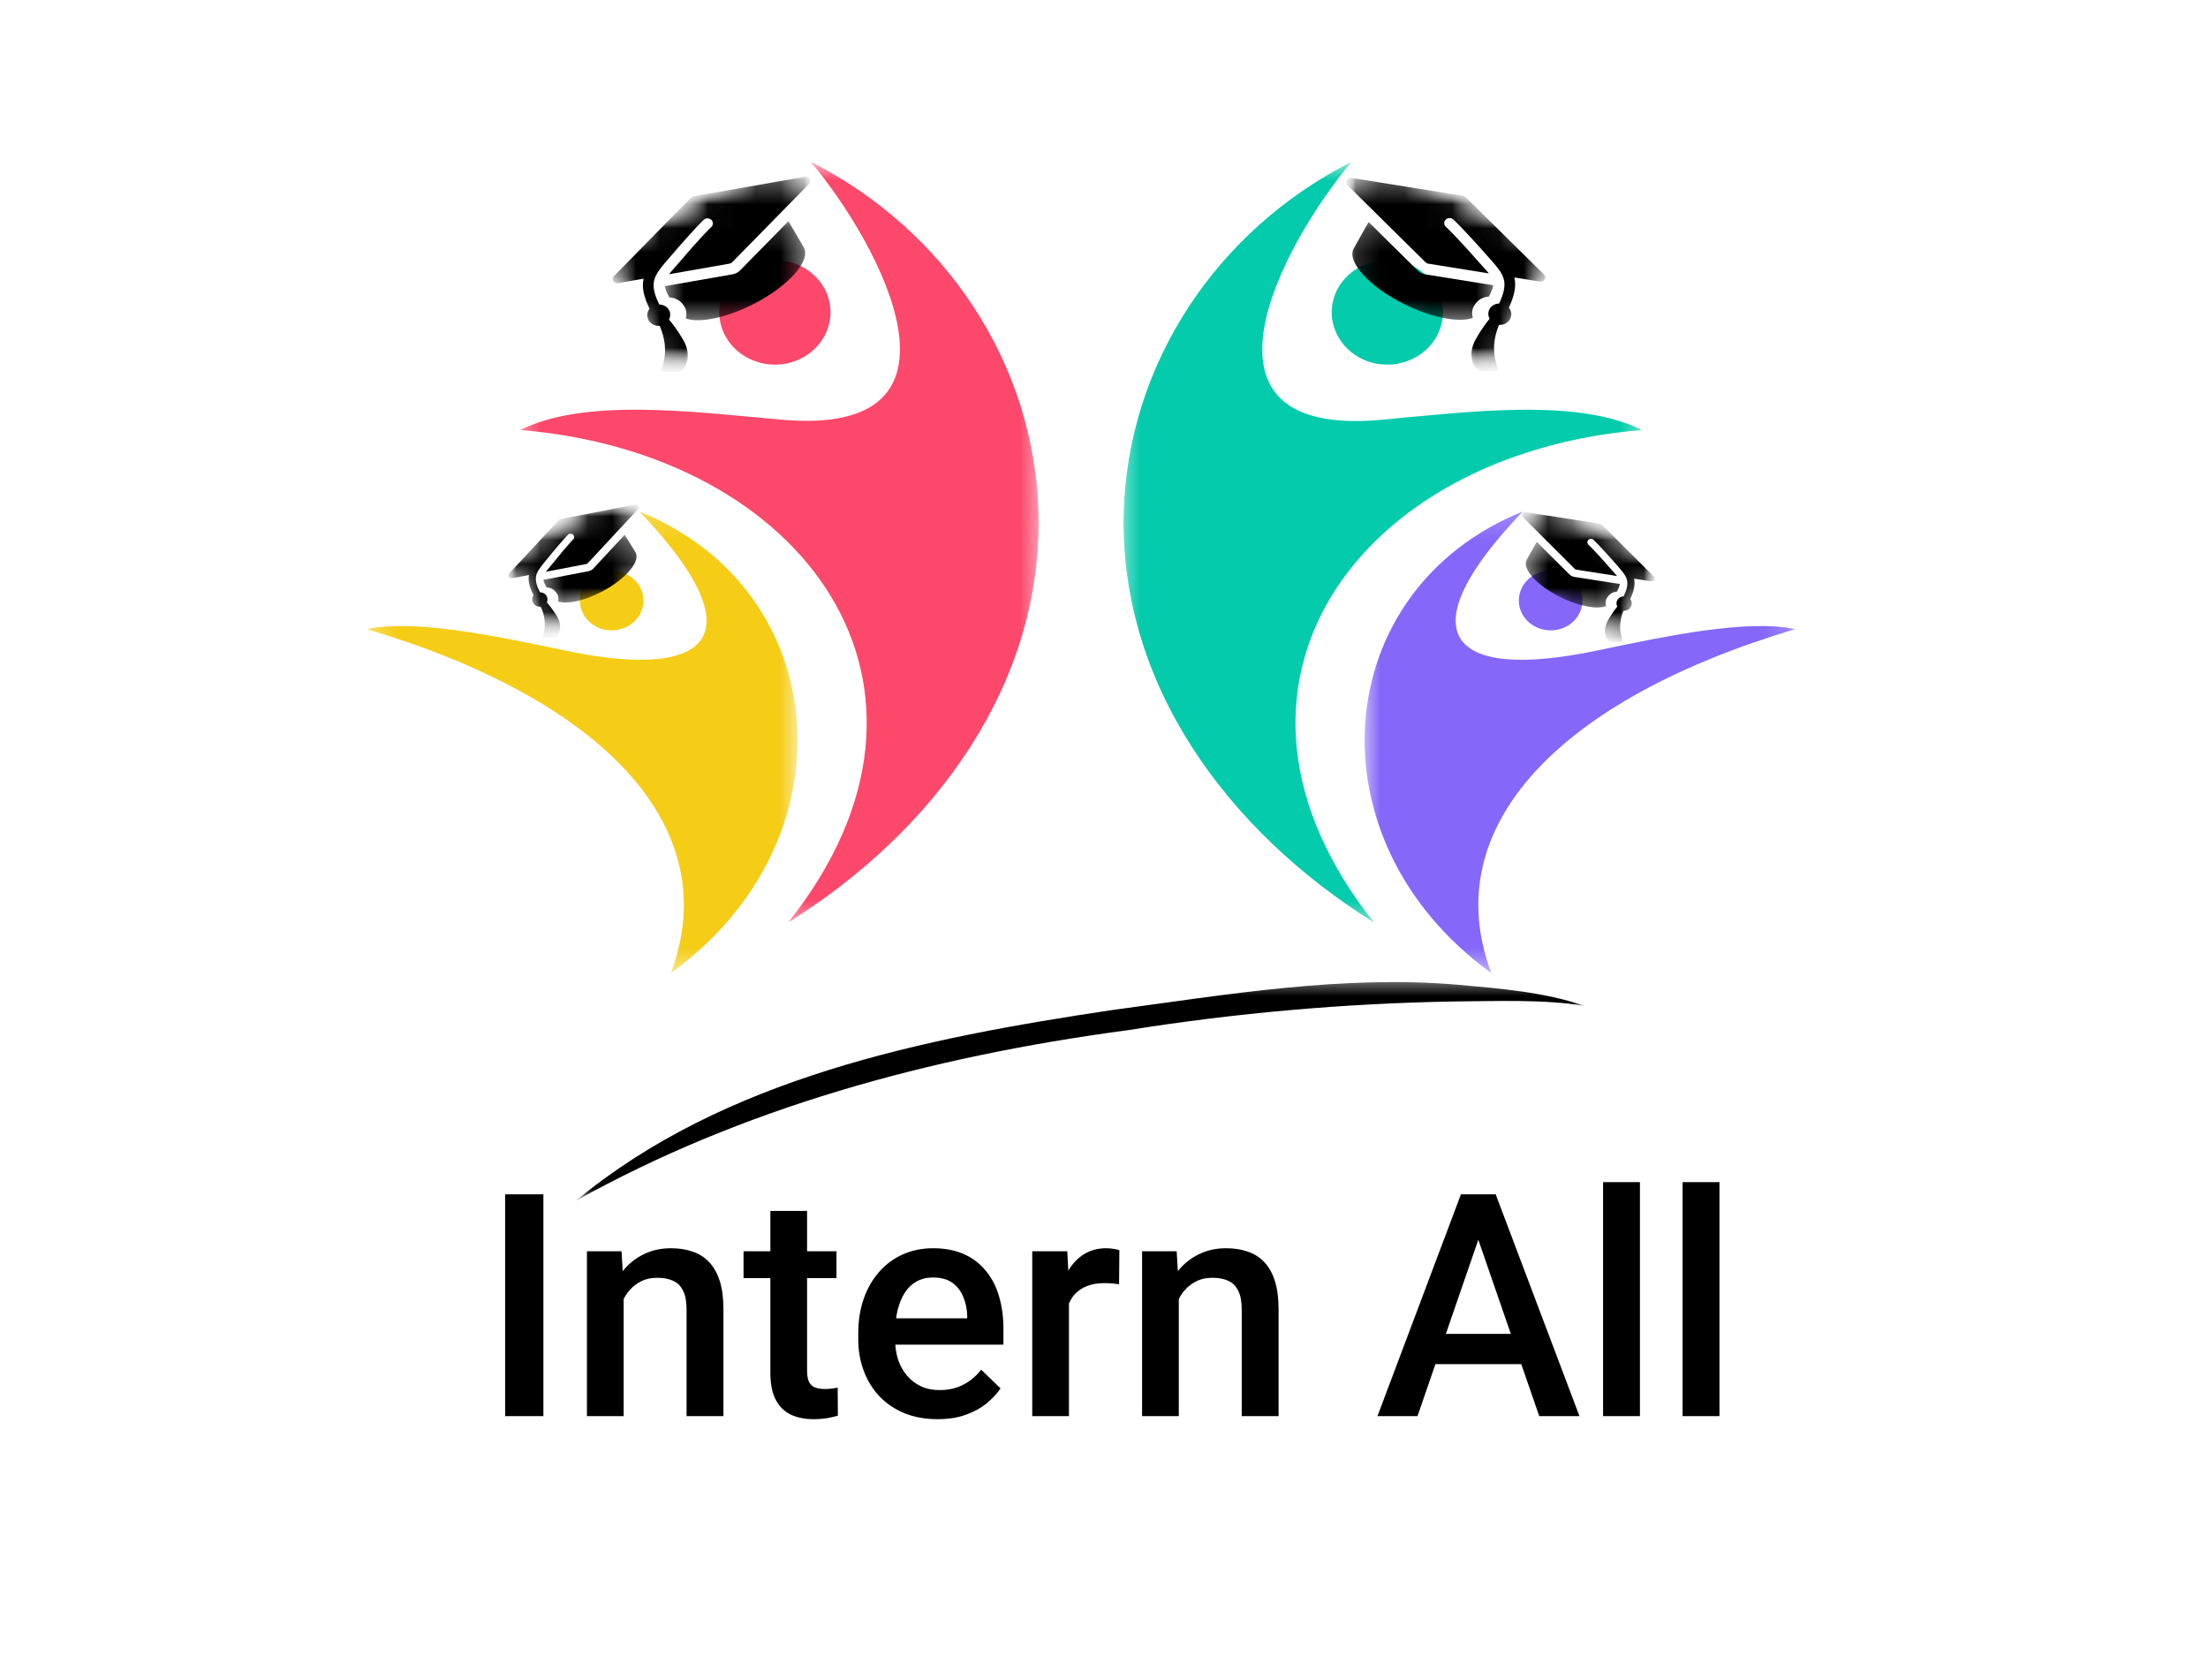
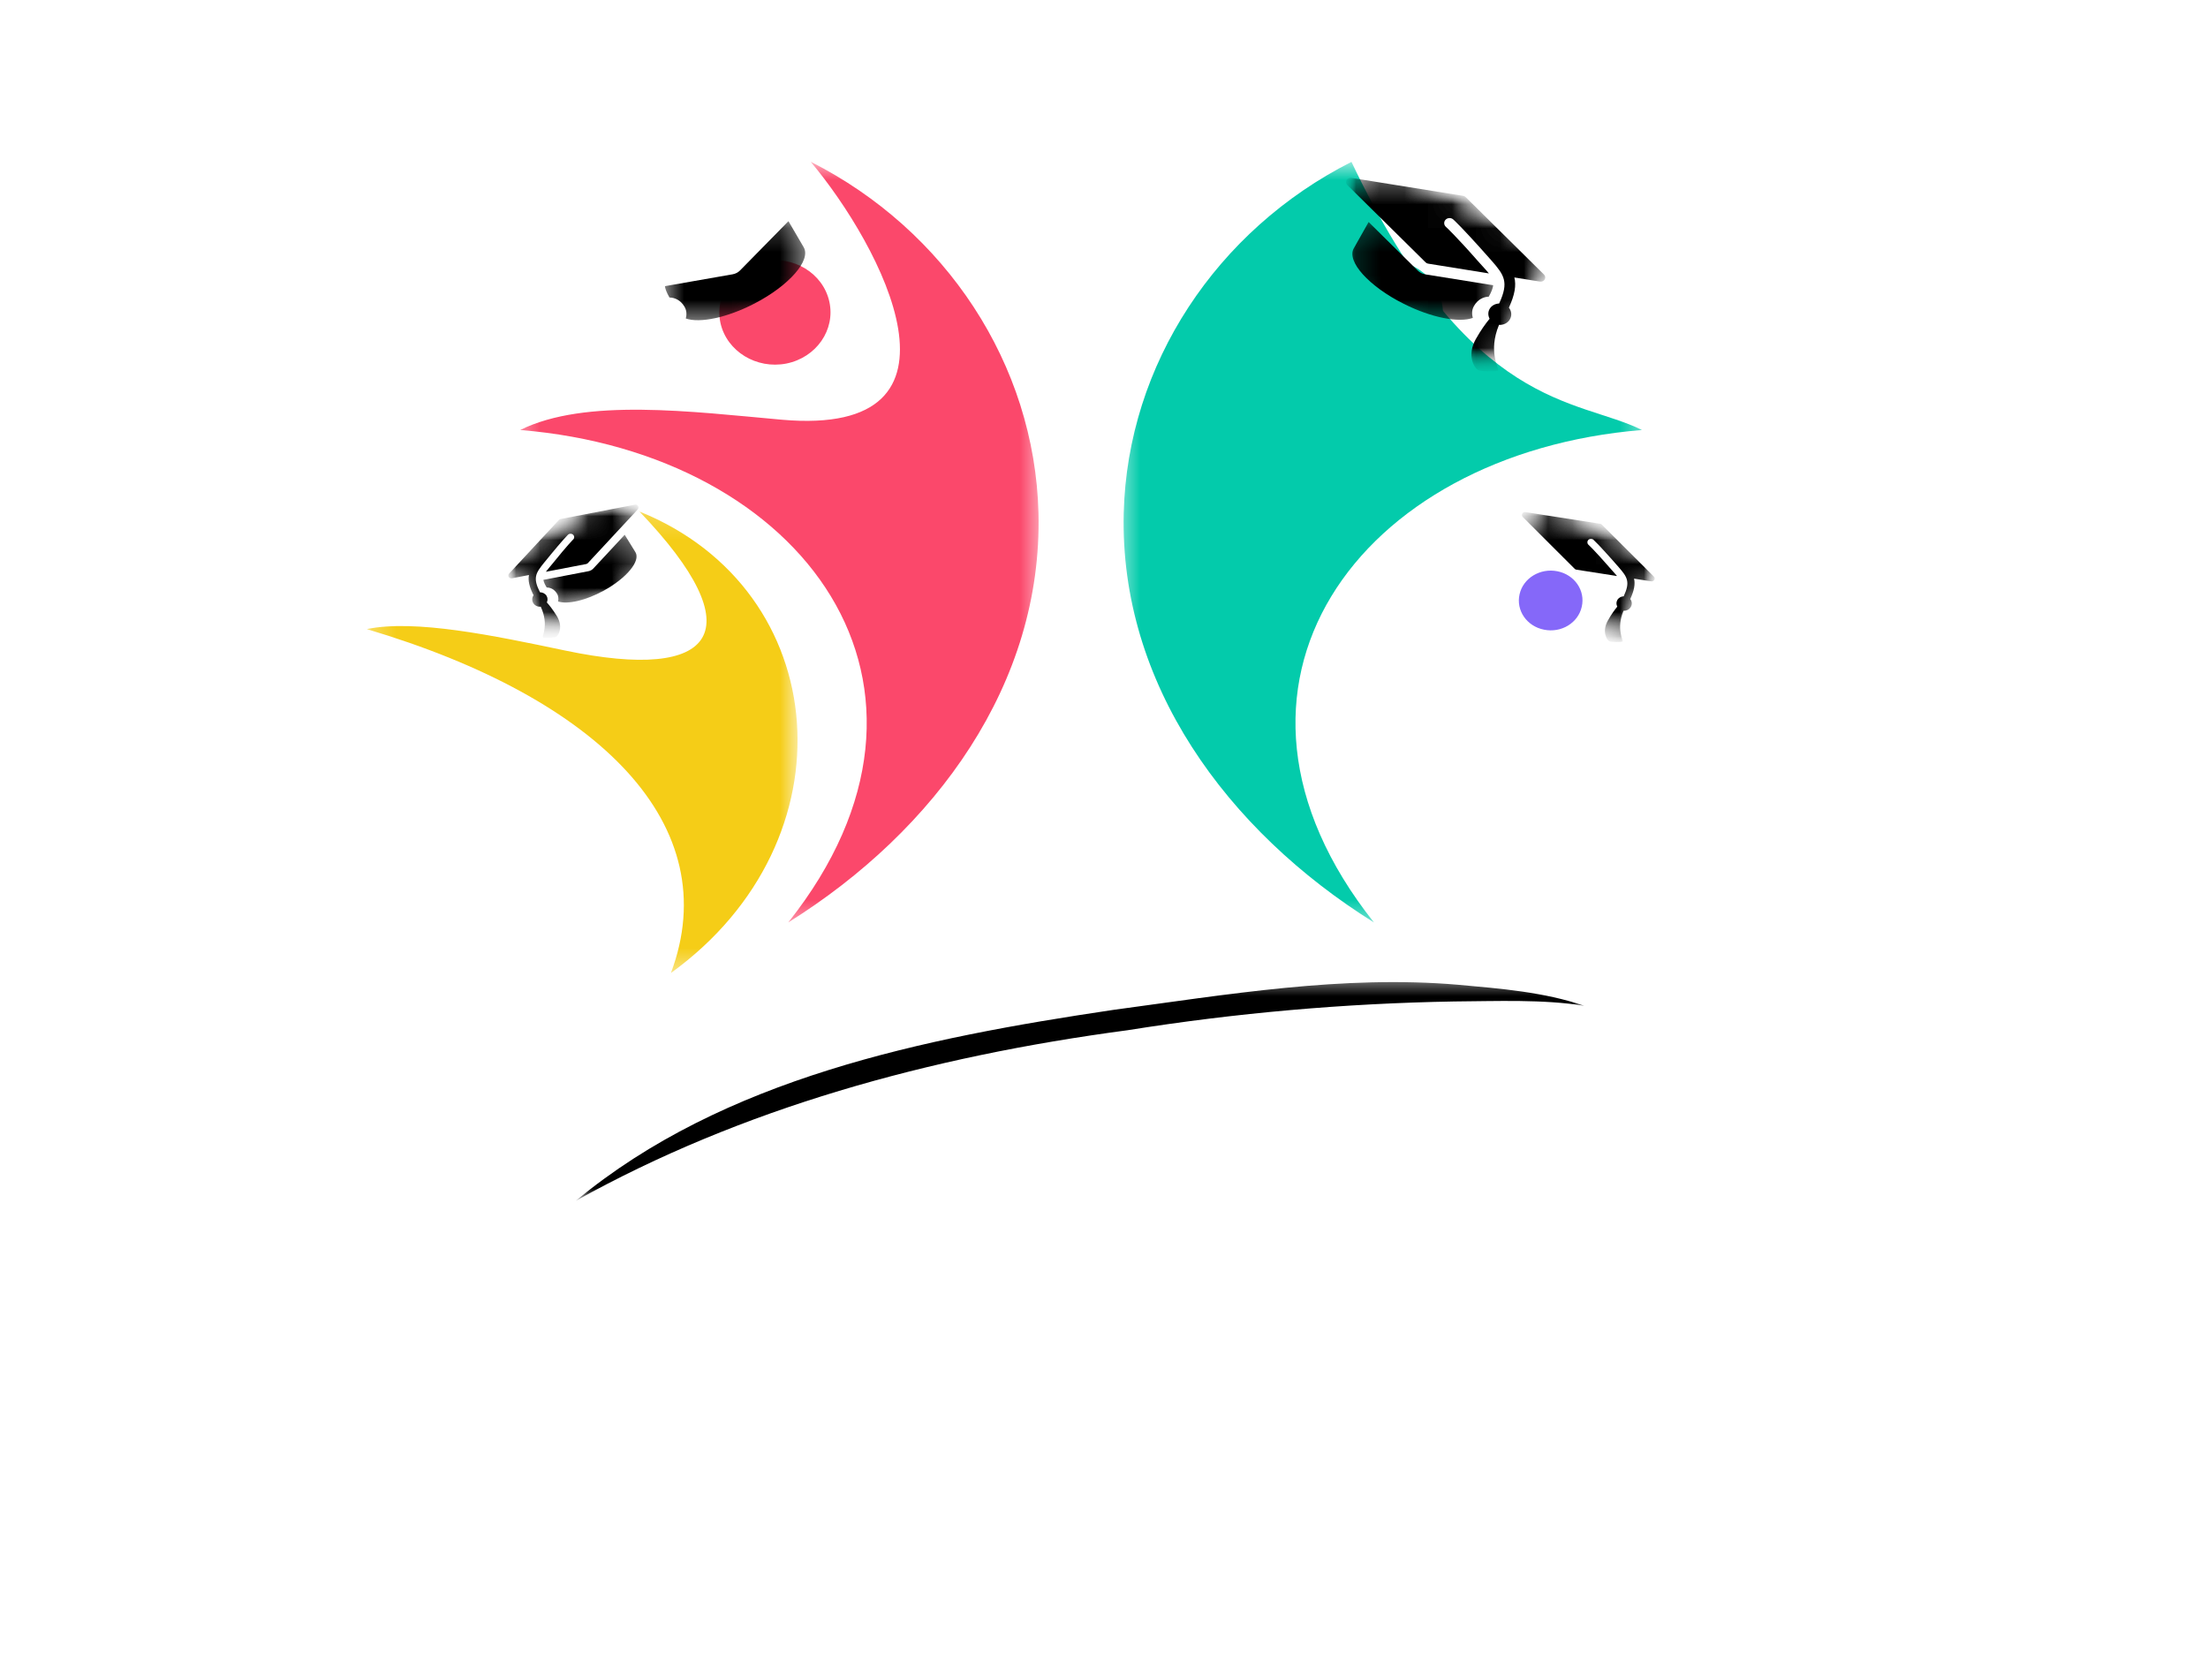
<svg xmlns="http://www.w3.org/2000/svg" width="92" height="70" viewBox="0 0 92 70" fill="none">
  <g clip-path="url(#clip0_2_942)">
-     <path d="M22.641 49.758V59H21.047V49.758H22.641ZM25.986 53.598V59H24.456V52.132H25.897L25.986 53.598ZM25.713 55.312L25.218 55.306C25.222 54.819 25.29 54.373 25.421 53.966C25.556 53.56 25.742 53.211 25.98 52.919C26.221 52.627 26.509 52.403 26.843 52.246C27.177 52.085 27.549 52.005 27.96 52.005C28.29 52.005 28.588 52.051 28.855 52.145C29.126 52.233 29.356 52.379 29.547 52.583C29.741 52.786 29.89 53.05 29.991 53.376C30.093 53.698 30.144 54.093 30.144 54.563V59H28.607V54.557C28.607 54.227 28.559 53.966 28.461 53.776C28.368 53.581 28.231 53.444 28.049 53.363C27.871 53.279 27.649 53.236 27.382 53.236C27.12 53.236 26.885 53.291 26.678 53.401C26.47 53.511 26.295 53.662 26.151 53.852C26.011 54.042 25.903 54.263 25.827 54.512C25.751 54.762 25.713 55.029 25.713 55.312ZM34.853 52.132V53.249H30.981V52.132H34.853ZM32.099 50.45H33.628V57.102C33.628 57.314 33.658 57.477 33.717 57.591C33.781 57.701 33.867 57.775 33.977 57.813C34.088 57.851 34.217 57.87 34.365 57.87C34.471 57.87 34.572 57.864 34.669 57.851C34.767 57.838 34.845 57.826 34.904 57.813L34.911 58.981C34.784 59.019 34.636 59.053 34.466 59.083C34.301 59.112 34.111 59.127 33.895 59.127C33.544 59.127 33.233 59.066 32.962 58.943C32.691 58.816 32.48 58.611 32.327 58.327C32.175 58.044 32.099 57.667 32.099 57.197V50.45ZM39.062 59.127C38.554 59.127 38.095 59.044 37.685 58.879C37.278 58.71 36.931 58.475 36.644 58.175C36.36 57.874 36.142 57.521 35.99 57.115C35.837 56.709 35.761 56.27 35.761 55.801V55.547C35.761 55.009 35.84 54.523 35.996 54.087C36.153 53.651 36.371 53.279 36.65 52.97C36.929 52.657 37.259 52.417 37.64 52.252C38.021 52.087 38.434 52.005 38.878 52.005C39.369 52.005 39.798 52.087 40.166 52.252C40.535 52.417 40.839 52.65 41.081 52.951C41.326 53.247 41.508 53.6 41.627 54.011C41.749 54.421 41.81 54.874 41.81 55.369V56.023H36.504V54.925H40.3V54.804C40.291 54.529 40.236 54.271 40.135 54.03C40.037 53.789 39.887 53.594 39.684 53.446C39.481 53.298 39.21 53.224 38.872 53.224C38.618 53.224 38.391 53.279 38.192 53.389C37.998 53.495 37.835 53.649 37.704 53.852C37.572 54.055 37.471 54.301 37.399 54.588C37.331 54.872 37.297 55.191 37.297 55.547V55.801C37.297 56.101 37.338 56.38 37.418 56.639C37.503 56.893 37.625 57.115 37.786 57.305C37.947 57.496 38.142 57.646 38.37 57.756C38.599 57.862 38.859 57.915 39.151 57.915C39.519 57.915 39.847 57.84 40.135 57.692C40.422 57.544 40.672 57.335 40.884 57.064L41.69 57.845C41.542 58.06 41.349 58.268 41.112 58.467C40.875 58.661 40.585 58.82 40.243 58.943C39.904 59.066 39.511 59.127 39.062 59.127ZM44.54 53.44V59H43.01V52.132H44.47L44.54 53.44ZM46.641 52.087L46.628 53.509C46.535 53.492 46.434 53.48 46.324 53.471C46.218 53.463 46.112 53.459 46.006 53.459C45.744 53.459 45.513 53.497 45.315 53.573C45.116 53.645 44.948 53.751 44.813 53.89C44.682 54.026 44.58 54.191 44.508 54.385C44.436 54.58 44.394 54.798 44.381 55.039L44.032 55.065C44.032 54.633 44.075 54.233 44.159 53.865C44.244 53.497 44.371 53.173 44.54 52.894C44.714 52.614 44.929 52.396 45.188 52.24C45.45 52.083 45.752 52.005 46.095 52.005C46.188 52.005 46.288 52.013 46.394 52.03C46.504 52.047 46.586 52.066 46.641 52.087ZM49.117 53.598V59H47.587V52.132H49.028L49.117 53.598ZM48.844 55.312L48.349 55.306C48.353 54.819 48.421 54.373 48.552 53.966C48.687 53.56 48.873 53.211 49.11 52.919C49.352 52.627 49.639 52.403 49.974 52.246C50.308 52.085 50.68 52.005 51.091 52.005C51.421 52.005 51.719 52.051 51.986 52.145C52.257 52.233 52.487 52.379 52.678 52.583C52.872 52.786 53.02 53.05 53.122 53.376C53.224 53.698 53.274 54.093 53.274 54.563V59H51.738V54.557C51.738 54.227 51.69 53.966 51.592 53.776C51.499 53.581 51.362 53.444 51.18 53.363C51.002 53.279 50.78 53.236 50.513 53.236C50.251 53.236 50.016 53.291 49.809 53.401C49.601 53.511 49.426 53.662 49.282 53.852C49.142 54.042 49.034 54.263 48.958 54.512C48.882 54.762 48.844 55.029 48.844 55.312ZM61.825 50.989L59.063 59H57.394L60.873 49.758H61.939L61.825 50.989ZM64.135 59L61.368 50.989L61.247 49.758H62.32L65.811 59H64.135ZM64.002 55.572V56.835H58.975V55.572H64.002ZM68.331 49.25V59H66.795V49.25H68.331ZM71.644 49.25V59H70.108V49.25H71.644Z" fill="black" />
    <mask id="mask0_2_942" style="mask-type:luminance" maskUnits="userSpaceOnUse" x="46" y="6" width="23" height="33">
      <path d="M46.555 6.739H68.603V38.533H46.555V6.739Z" fill="white" />
    </mask>
    <g mask="url(#mask0_2_942)">
-       <path fill-rule="evenodd" clip-rule="evenodd" d="M68.417 17.915C56.593 18.877 49.438 28.599 57.248 38.432C51.098 34.589 46.647 28.47 46.822 21.371C46.978 15.175 50.699 9.583 56.311 6.744C53.389 10.229 49.113 18.238 57.522 17.493C61.262 17.152 65.707 16.571 68.417 17.915Z" fill="#03CBAB" />
+       <path fill-rule="evenodd" clip-rule="evenodd" d="M68.417 17.915C56.593 18.877 49.438 28.599 57.248 38.432C51.098 34.589 46.647 28.47 46.822 21.371C46.978 15.175 50.699 9.583 56.311 6.744C61.262 17.152 65.707 16.571 68.417 17.915Z" fill="#03CBAB" />
    </g>
    <mask id="mask1_2_942" style="mask-type:luminance" maskUnits="userSpaceOnUse" x="56" y="21" width="19" height="20">
-       <path d="M56.731 21.2H74.821V40.539H56.731V21.2Z" fill="white" />
-     </mask>
+       </mask>
    <g mask="url(#mask1_2_942)">
      <path fill-rule="evenodd" clip-rule="evenodd" d="M74.81 26.21C65.07 29.103 59.832 34.401 62.137 40.538C54.488 35.011 55.35 24.58 63.447 21.311C58.665 26.305 60.232 28.428 66.544 27.103C69.541 26.475 72.793 25.795 74.81 26.21Z" fill="#8568F9" />
    </g>
    <path fill-rule="evenodd" clip-rule="evenodd" d="M58.284 10.886C59.533 11.139 60.333 12.294 60.07 13.468C59.801 14.641 58.578 15.392 57.322 15.146C56.075 14.894 55.275 13.738 55.537 12.565C55.805 11.384 57.035 10.634 58.284 10.886Z" fill="#03CBAB" />
    <path fill-rule="evenodd" clip-rule="evenodd" d="M64.889 23.8C65.607 23.941 66.063 24.603 65.907 25.278C65.757 25.953 65.052 26.381 64.334 26.234C63.616 26.094 63.16 25.43 63.316 24.756C63.466 24.087 64.172 23.658 64.889 23.8Z" fill="#8568F9" />
    <mask id="mask2_2_942" style="mask-type:luminance" maskUnits="userSpaceOnUse" x="21" y="6" width="23" height="33">
      <path d="M21.397 6.739H43.445V38.533H21.397V6.739Z" fill="white" />
    </mask>
    <g mask="url(#mask2_2_942)">
      <path fill-rule="evenodd" clip-rule="evenodd" d="M21.674 17.915C33.499 18.877 40.654 28.599 32.843 38.432C38.993 34.589 43.444 28.47 43.27 21.371C43.113 15.169 39.393 9.578 33.779 6.739C36.702 10.223 40.979 18.231 32.569 17.486C28.829 17.152 24.384 16.571 21.674 17.915Z" fill="#FB486B" />
    </g>
    <mask id="mask3_2_942" style="mask-type:luminance" maskUnits="userSpaceOnUse" x="15" y="21" width="19" height="20">
      <path d="M15.259 21.2H33.269V40.539H15.259V21.2Z" fill="white" />
    </mask>
    <g mask="url(#mask3_2_942)">
      <path fill-rule="evenodd" clip-rule="evenodd" d="M15.281 26.21C25.021 29.103 30.258 34.401 27.955 40.538C35.602 35.011 34.741 24.58 26.644 21.311C31.427 26.305 29.86 28.428 23.547 27.103C20.557 26.475 17.298 25.795 15.281 26.21Z" fill="#F5CD17" />
    </g>
    <path fill-rule="evenodd" clip-rule="evenodd" d="M31.807 10.886C30.559 11.139 29.759 12.294 30.022 13.468C30.29 14.641 31.52 15.392 32.768 15.146C34.017 14.894 34.816 13.738 34.555 12.565C34.292 11.384 33.062 10.634 31.807 10.886Z" fill="#FB486B" />
-     <path fill-rule="evenodd" clip-rule="evenodd" d="M25.208 23.8C24.49 23.941 24.034 24.603 24.191 25.278C24.34 25.953 25.046 26.381 25.763 26.234C26.482 26.094 26.937 25.43 26.781 24.756C26.626 24.087 25.92 23.658 25.208 23.8Z" fill="#F5CD17" />
    <mask id="mask4_2_942" style="mask-type:luminance" maskUnits="userSpaceOnUse" x="56" y="9" width="7" height="5">
      <path d="M56.165 9.2H62.384V13.467H56.165V9.2Z" fill="white" />
    </mask>
    <g mask="url(#mask4_2_942)">
      <mask id="mask5_2_942" style="mask-type:luminance" maskUnits="userSpaceOnUse" x="53" y="6" width="13" height="10">
        <path d="M56.96 6.108L65.384 10.332L62.3 15.807L53.876 11.583L56.96 6.108Z" fill="white" />
      </mask>
      <g mask="url(#mask5_2_942)">
        <mask id="mask6_2_942" style="mask-type:luminance" maskUnits="userSpaceOnUse" x="53" y="6" width="13" height="10">
          <path d="M65.329 10.304L56.904 6.08L53.82 11.555L62.245 15.779L65.329 10.304Z" fill="white" />
        </mask>
        <g mask="url(#mask6_2_942)">
          <mask id="mask7_2_942" style="mask-type:luminance" maskUnits="userSpaceOnUse" x="53" y="6" width="13" height="10">
            <path d="M65.329 10.304L56.904 6.08L53.82 11.555L62.245 15.779L65.329 10.304Z" fill="white" />
          </mask>
          <g mask="url(#mask7_2_942)">
            <path d="M59.217 11.376C59.27 11.403 59.327 11.421 59.387 11.431L62.216 11.884C62.201 12.012 62.144 12.16 62.032 12.36C61.828 12.367 61.578 12.461 61.411 12.757C61.31 12.938 61.333 13.117 61.367 13.245C60.792 13.454 59.652 13.242 58.494 12.66C57.033 11.928 56.1 10.892 56.407 10.347C56.476 10.226 56.753 9.733 57.026 9.25L59.075 11.274C59.117 11.316 59.164 11.35 59.217 11.376Z" fill="black" />
          </g>
        </g>
      </g>
    </g>
    <mask id="mask8_2_942" style="mask-type:luminance" maskUnits="userSpaceOnUse" x="55" y="7" width="10" height="9">
      <path d="M55.883 7.333H64.645V15.6H55.883V7.333Z" fill="white" />
    </mask>
    <g mask="url(#mask8_2_942)">
      <mask id="mask9_2_942" style="mask-type:luminance" maskUnits="userSpaceOnUse" x="53" y="6" width="13" height="10">
        <path d="M56.96 6.108L65.384 10.332L62.3 15.807L53.876 11.583L56.96 6.108Z" fill="white" />
      </mask>
      <g mask="url(#mask9_2_942)">
        <mask id="mask10_2_942" style="mask-type:luminance" maskUnits="userSpaceOnUse" x="53" y="6" width="13" height="10">
          <path d="M65.329 10.304L56.904 6.08L53.82 11.555L62.245 15.779L65.329 10.304Z" fill="white" />
        </mask>
        <g mask="url(#mask10_2_942)">
          <mask id="mask11_2_942" style="mask-type:luminance" maskUnits="userSpaceOnUse" x="53" y="6" width="13" height="10">
            <path d="M65.329 10.304L56.904 6.08L53.82 11.555L62.245 15.779L65.329 10.304Z" fill="white" />
          </mask>
          <g mask="url(#mask11_2_942)">
            <path d="M56.3 7.41L60.963 8.158C61.003 8.166 61.039 8.183 61.068 8.21L64.333 11.438C64.389 11.493 64.401 11.575 64.364 11.642C64.326 11.708 64.247 11.745 64.168 11.732L63.099 11.56C63.18 11.893 63.12 12.274 62.871 12.819C62.979 12.954 63.005 13.141 62.915 13.3C62.824 13.461 62.642 13.548 62.459 13.535C61.993 14.656 62.469 15.346 62.418 15.435C62.393 15.481 61.723 15.484 61.598 15.422C61.407 15.326 61.119 14.791 61.49 14.131C61.708 13.744 61.91 13.469 62.067 13.281C62.002 13.155 61.991 13.007 62.066 12.874C62.148 12.729 62.301 12.652 62.465 12.644C62.88 11.748 62.677 11.461 62.141 10.85C62.087 10.79 61.984 10.676 61.926 10.609C61.821 10.49 61.725 10.381 61.632 10.279C61.334 9.949 61.079 9.676 60.882 9.47C60.666 9.247 60.565 9.154 60.561 9.151C60.477 9.068 60.335 9.062 60.244 9.143C60.155 9.223 60.151 9.355 60.236 9.441C60.243 9.447 60.637 9.804 61.58 10.877C61.641 10.946 61.699 11.01 61.756 11.072C61.868 11.196 61.963 11.298 62.038 11.391L59.505 10.984C59.486 10.98 59.467 10.975 59.448 10.966C59.43 10.957 59.415 10.946 59.401 10.931L56.134 7.704C56.079 7.65 56.067 7.568 56.105 7.501C56.142 7.434 56.221 7.398 56.3 7.41Z" fill="black" />
          </g>
        </g>
      </g>
    </g>
    <mask id="mask12_2_942" style="mask-type:luminance" maskUnits="userSpaceOnUse" x="63" y="22" width="5" height="4">
      <path d="M63.515 22.533H67.755V25.467H63.515V22.533Z" fill="white" />
    </mask>
    <g mask="url(#mask12_2_942)">
      <mask id="mask13_2_942" style="mask-type:luminance" maskUnits="userSpaceOnUse" x="61" y="20" width="9" height="7">
        <path d="M63.984 20.444L69.601 23.259L67.512 26.969L61.895 24.153L63.984 20.444Z" fill="white" />
      </mask>
      <g mask="url(#mask13_2_942)">
        <mask id="mask14_2_942" style="mask-type:luminance" maskUnits="userSpaceOnUse" x="61" y="20" width="9" height="7">
          <path d="M69.583 23.251L63.966 20.435L61.877 24.144L67.494 26.959L69.583 23.251Z" fill="white" />
        </mask>
        <g mask="url(#mask14_2_942)">
          <mask id="mask15_2_942" style="mask-type:luminance" maskUnits="userSpaceOnUse" x="61" y="20" width="9" height="7">
            <path d="M69.583 23.251L63.966 20.435L61.877 24.144L67.494 26.959L69.583 23.251Z" fill="white" />
          </mask>
          <g mask="url(#mask15_2_942)">
-             <path d="M65.489 24C65.524 24.018 65.562 24.03 65.603 24.037L67.493 24.331C67.482 24.418 67.444 24.518 67.367 24.653C67.23 24.658 67.064 24.723 66.951 24.924C66.881 25.046 66.896 25.167 66.919 25.253C66.532 25.397 65.772 25.257 64.999 24.871C64.026 24.382 63.405 23.686 63.614 23.317C63.66 23.235 63.848 22.902 64.032 22.574L65.394 23.932C65.422 23.96 65.454 23.982 65.489 24Z" fill="black" />
-           </g>
+             </g>
        </g>
      </g>
    </g>
    <mask id="mask16_2_942" style="mask-type:luminance" maskUnits="userSpaceOnUse" x="63" y="21" width="7" height="6">
      <path d="M63.232 21.2H69.168V26.8H63.232V21.2Z" fill="white" />
    </mask>
    <g mask="url(#mask16_2_942)">
      <mask id="mask17_2_942" style="mask-type:luminance" maskUnits="userSpaceOnUse" x="61" y="20" width="9" height="7">
        <path d="M63.984 20.444L69.601 23.259L67.512 26.969L61.895 24.153L63.984 20.444Z" fill="white" />
      </mask>
      <g mask="url(#mask17_2_942)">
        <mask id="mask18_2_942" style="mask-type:luminance" maskUnits="userSpaceOnUse" x="61" y="20" width="9" height="7">
          <path d="M69.583 23.251L63.966 20.435L61.877 24.144L67.494 26.959L69.583 23.251Z" fill="white" />
        </mask>
        <g mask="url(#mask18_2_942)">
          <mask id="mask19_2_942" style="mask-type:luminance" maskUnits="userSpaceOnUse" x="61" y="20" width="9" height="7">
            <path d="M69.583 23.251L63.966 20.435L61.877 24.144L67.494 26.959L69.583 23.251Z" fill="white" />
          </mask>
          <g mask="url(#mask19_2_942)">
            <path d="M63.557 21.335L66.673 21.821C66.699 21.825 66.723 21.837 66.742 21.856L68.912 24.021C68.948 24.057 68.956 24.113 68.931 24.158C68.905 24.203 68.852 24.228 68.799 24.22L68.085 24.108C68.138 24.332 68.096 24.591 67.927 24.958C67.999 25.05 68.014 25.176 67.953 25.283C67.892 25.394 67.77 25.452 67.648 25.445C67.331 26.203 67.645 26.667 67.611 26.727C67.594 26.758 67.145 26.762 67.062 26.722C66.935 26.657 66.744 26.297 66.996 25.851C67.144 25.588 67.281 25.402 67.387 25.274C67.344 25.19 67.337 25.09 67.388 25C67.443 24.902 67.546 24.849 67.655 24.843C67.937 24.235 67.803 24.044 67.448 23.633C67.411 23.593 67.344 23.516 67.305 23.471C67.235 23.391 67.172 23.319 67.11 23.25C66.912 23.028 66.742 22.845 66.612 22.706C66.468 22.557 66.401 22.495 66.399 22.493C66.342 22.436 66.248 22.434 66.187 22.488C66.127 22.543 66.124 22.632 66.18 22.69C66.184 22.694 66.446 22.933 67.072 23.653C67.113 23.7 67.152 23.743 67.188 23.784C67.263 23.868 67.326 23.936 67.377 23.999L65.683 23.734C65.67 23.732 65.658 23.728 65.646 23.723C65.634 23.717 65.624 23.709 65.614 23.7L63.444 21.534C63.408 21.498 63.399 21.443 63.425 21.398C63.451 21.352 63.504 21.327 63.557 21.335Z" fill="black" />
          </g>
        </g>
      </g>
    </g>
    <mask id="mask20_2_942" style="mask-type:luminance" maskUnits="userSpaceOnUse" x="27" y="9" width="7" height="5">
      <path d="M27.616 9.2H33.552V13.467H27.616V9.2Z" fill="white" />
    </mask>
    <g mask="url(#mask20_2_942)">
      <mask id="mask21_2_942" style="mask-type:luminance" maskUnits="userSpaceOnUse" x="24" y="6" width="13" height="10">
        <path d="M24.566 10.385L32.923 6.043L36.094 11.473L27.738 15.816L24.566 10.385Z" fill="white" />
      </mask>
      <g mask="url(#mask21_2_942)">
        <mask id="mask22_2_942" style="mask-type:luminance" maskUnits="userSpaceOnUse" x="24" y="6" width="13" height="10">
          <path d="M24.566 10.385L32.923 6.043L36.094 11.473L27.738 15.816L24.566 10.385Z" fill="white" />
        </mask>
        <g mask="url(#mask22_2_942)">
          <mask id="mask23_2_942" style="mask-type:luminance" maskUnits="userSpaceOnUse" x="24" y="6" width="13" height="10">
            <path d="M24.566 10.385L32.923 6.043L36.094 11.473L27.738 15.816L24.566 10.385Z" fill="white" />
          </mask>
          <g mask="url(#mask23_2_942)">
            <path d="M30.694 11.371C30.642 11.398 30.586 11.417 30.526 11.428L27.704 11.922C27.722 12.05 27.78 12.197 27.895 12.395C28.101 12.399 28.351 12.49 28.523 12.782C28.627 12.963 28.608 13.141 28.576 13.27C29.154 13.471 30.289 13.242 31.439 12.645C32.887 11.892 33.804 10.842 33.487 10.301C33.417 10.181 33.132 9.693 32.852 9.214L30.836 11.267C30.794 11.308 30.747 11.344 30.694 11.371Z" fill="black" />
          </g>
        </g>
      </g>
    </g>
    <mask id="mask24_2_942" style="mask-type:luminance" maskUnits="userSpaceOnUse" x="25" y="7" width="9" height="9">
-       <path d="M25.355 7.333H33.835V15.6H25.355V7.333Z" fill="white" />
-     </mask>
+       </mask>
    <g mask="url(#mask24_2_942)">
      <mask id="mask25_2_942" style="mask-type:luminance" maskUnits="userSpaceOnUse" x="24" y="6" width="13" height="10">
        <path d="M24.566 10.385L32.923 6.043L36.094 11.473L27.738 15.816L24.566 10.385Z" fill="white" />
      </mask>
      <g mask="url(#mask25_2_942)">
        <mask id="mask26_2_942" style="mask-type:luminance" maskUnits="userSpaceOnUse" x="24" y="6" width="13" height="10">
          <path d="M24.566 10.385L32.923 6.043L36.094 11.473L27.738 15.816L24.566 10.385Z" fill="white" />
        </mask>
        <g mask="url(#mask26_2_942)">
          <mask id="mask27_2_942" style="mask-type:luminance" maskUnits="userSpaceOnUse" x="24" y="6" width="13" height="10">
            <path d="M24.566 10.385L32.923 6.043L36.094 11.473L27.738 15.816L24.566 10.385Z" fill="white" />
          </mask>
          <g mask="url(#mask27_2_942)">
            <path d="M33.548 7.364L28.898 8.178C28.857 8.185 28.822 8.204 28.794 8.232L25.58 11.505C25.526 11.562 25.515 11.644 25.553 11.709C25.592 11.775 25.672 11.81 25.75 11.797L26.817 11.61C26.74 11.944 26.805 12.324 27.064 12.865C26.958 13.002 26.936 13.188 27.029 13.347C27.122 13.507 27.305 13.591 27.488 13.576C27.971 14.69 27.507 15.385 27.559 15.475C27.585 15.521 28.256 15.514 28.379 15.45C28.569 15.351 28.848 14.812 28.467 14.158C28.242 13.774 28.036 13.502 27.875 13.316C27.939 13.19 27.947 13.041 27.87 12.909C27.787 12.766 27.631 12.69 27.468 12.684C27.038 11.795 27.236 11.505 27.763 10.886C27.816 10.825 27.916 10.709 27.974 10.642C28.078 10.521 28.171 10.412 28.262 10.308C28.555 9.974 28.806 9.697 28.998 9.489C29.212 9.263 29.311 9.169 29.315 9.165C29.397 9.08 29.541 9.073 29.631 9.152C29.723 9.23 29.728 9.364 29.644 9.45C29.638 9.456 29.249 9.819 28.324 10.905C28.264 10.975 28.207 11.041 28.151 11.102C28.041 11.228 27.947 11.332 27.873 11.426L30.401 10.983C30.421 10.979 30.439 10.973 30.457 10.963C30.475 10.954 30.49 10.943 30.505 10.929L33.718 7.655C33.773 7.6 33.784 7.518 33.745 7.451C33.707 7.385 33.627 7.35 33.548 7.364Z" fill="black" />
          </g>
        </g>
      </g>
    </g>
    <mask id="mask28_2_942" style="mask-type:luminance" maskUnits="userSpaceOnUse" x="22" y="22" width="5" height="4">
      <path d="M22.528 22.267H26.768V25.2H22.528V22.267Z" fill="white" />
    </mask>
    <g mask="url(#mask28_2_942)">
      <mask id="mask29_2_942" style="mask-type:luminance" maskUnits="userSpaceOnUse" x="20" y="20" width="9" height="7">
        <path d="M20.51 23.154L26.009 20.141L28.245 23.773L22.745 26.785L20.51 23.154Z" fill="white" />
      </mask>
      <g mask="url(#mask29_2_942)">
        <mask id="mask30_2_942" style="mask-type:luminance" maskUnits="userSpaceOnUse" x="20" y="20" width="9" height="7">
          <path d="M20.51 23.154L26.009 20.141L28.245 23.773L22.745 26.785L20.51 23.154Z" fill="white" />
        </mask>
        <g mask="url(#mask30_2_942)">
          <mask id="mask31_2_942" style="mask-type:luminance" maskUnits="userSpaceOnUse" x="20" y="20" width="9" height="7">
            <path d="M20.51 23.154L26.009 20.141L28.245 23.773L22.745 26.785L20.51 23.154Z" fill="white" />
          </mask>
          <g mask="url(#mask31_2_942)">
            <path d="M24.63 23.757C24.596 23.776 24.559 23.79 24.519 23.798L22.641 24.158C22.656 24.245 22.698 24.344 22.779 24.476C22.917 24.477 23.087 24.535 23.207 24.731C23.281 24.852 23.271 24.973 23.252 25.059C23.643 25.19 24.398 25.024 25.155 24.609C26.108 24.087 26.7 23.37 26.477 23.007C26.428 22.928 26.226 22.601 26.029 22.28L24.723 23.685C24.695 23.715 24.665 23.738 24.63 23.757Z" fill="black" />
          </g>
        </g>
      </g>
    </g>
    <mask id="mask32_2_942" style="mask-type:luminance" maskUnits="userSpaceOnUse" x="21" y="20" width="6" height="7">
      <path d="M21.115 20.933H26.768V26.8H21.115V20.933Z" fill="white" />
    </mask>
    <g mask="url(#mask32_2_942)">
      <mask id="mask33_2_942" style="mask-type:luminance" maskUnits="userSpaceOnUse" x="20" y="20" width="9" height="7">
        <path d="M20.51 23.154L26.009 20.141L28.245 23.773L22.745 26.785L20.51 23.154Z" fill="white" />
      </mask>
      <g mask="url(#mask33_2_942)">
        <mask id="mask34_2_942" style="mask-type:luminance" maskUnits="userSpaceOnUse" x="20" y="20" width="9" height="7">
          <path d="M20.51 23.154L26.009 20.141L28.245 23.773L22.745 26.785L20.51 23.154Z" fill="white" />
        </mask>
        <g mask="url(#mask34_2_942)">
          <mask id="mask35_2_942" style="mask-type:luminance" maskUnits="userSpaceOnUse" x="20" y="20" width="9" height="7">
            <path d="M20.51 23.154L26.009 20.141L28.245 23.773L22.745 26.785L20.51 23.154Z" fill="white" />
          </mask>
          <g mask="url(#mask35_2_942)">
            <path d="M26.456 21.026L23.362 21.622C23.334 21.627 23.311 21.64 23.293 21.658L21.211 23.899C21.175 23.938 21.17 23.993 21.198 24.037C21.225 24.081 21.278 24.104 21.331 24.094L22.04 23.957C21.997 24.183 22.049 24.44 22.232 24.801C22.165 24.895 22.154 25.021 22.219 25.127C22.285 25.234 22.409 25.288 22.531 25.277C22.878 26.023 22.581 26.498 22.619 26.557C22.637 26.587 23.086 26.576 23.166 26.532C23.291 26.463 23.466 26.097 23.198 25.66C23.039 25.403 22.896 25.222 22.785 25.098C22.825 25.012 22.827 24.912 22.773 24.823C22.713 24.727 22.609 24.678 22.499 24.676C22.193 24.079 22.319 23.882 22.658 23.459C22.694 23.418 22.758 23.338 22.795 23.293C22.861 23.21 22.922 23.135 22.981 23.065C23.169 22.837 23.332 22.647 23.457 22.504C23.595 22.35 23.659 22.285 23.661 22.283C23.715 22.225 23.81 22.219 23.873 22.271C23.935 22.323 23.942 22.413 23.887 22.472C23.883 22.476 23.631 22.725 23.035 23.467C22.996 23.515 22.959 23.559 22.923 23.601C22.852 23.688 22.792 23.758 22.744 23.822L24.426 23.499C24.439 23.496 24.451 23.492 24.462 23.485C24.475 23.479 24.485 23.471 24.493 23.462L26.576 21.221C26.611 21.182 26.617 21.127 26.589 21.083C26.563 21.038 26.509 21.016 26.456 21.026Z" fill="black" />
          </g>
        </g>
      </g>
    </g>
    <mask id="mask36_2_942" style="mask-type:luminance" maskUnits="userSpaceOnUse" x="23" y="40" width="44" height="11">
      <path d="M23.941 40.667H66.059V50.017H23.941V40.667Z" fill="white" />
    </mask>
    <g mask="url(#mask36_2_942)">
      <path d="M66.012 41.904C64.301 41.626 62.371 41.712 60.58 41.724C56.019 41.804 51.488 42.203 46.99 42.921C38.681 44.027 30.894 46.188 23.994 50.028C30.157 44.923 38.479 43.251 46.366 42.078C51.128 41.438 55.94 40.614 60.764 41.029C62.532 41.188 64.331 41.33 66.012 41.904Z" fill="black" />
    </g>
  </g>
  <defs>
    <clipPath id="clip0_2_942">
      <rect width="92" height="70" fill="white" />
    </clipPath>
  </defs>
</svg>